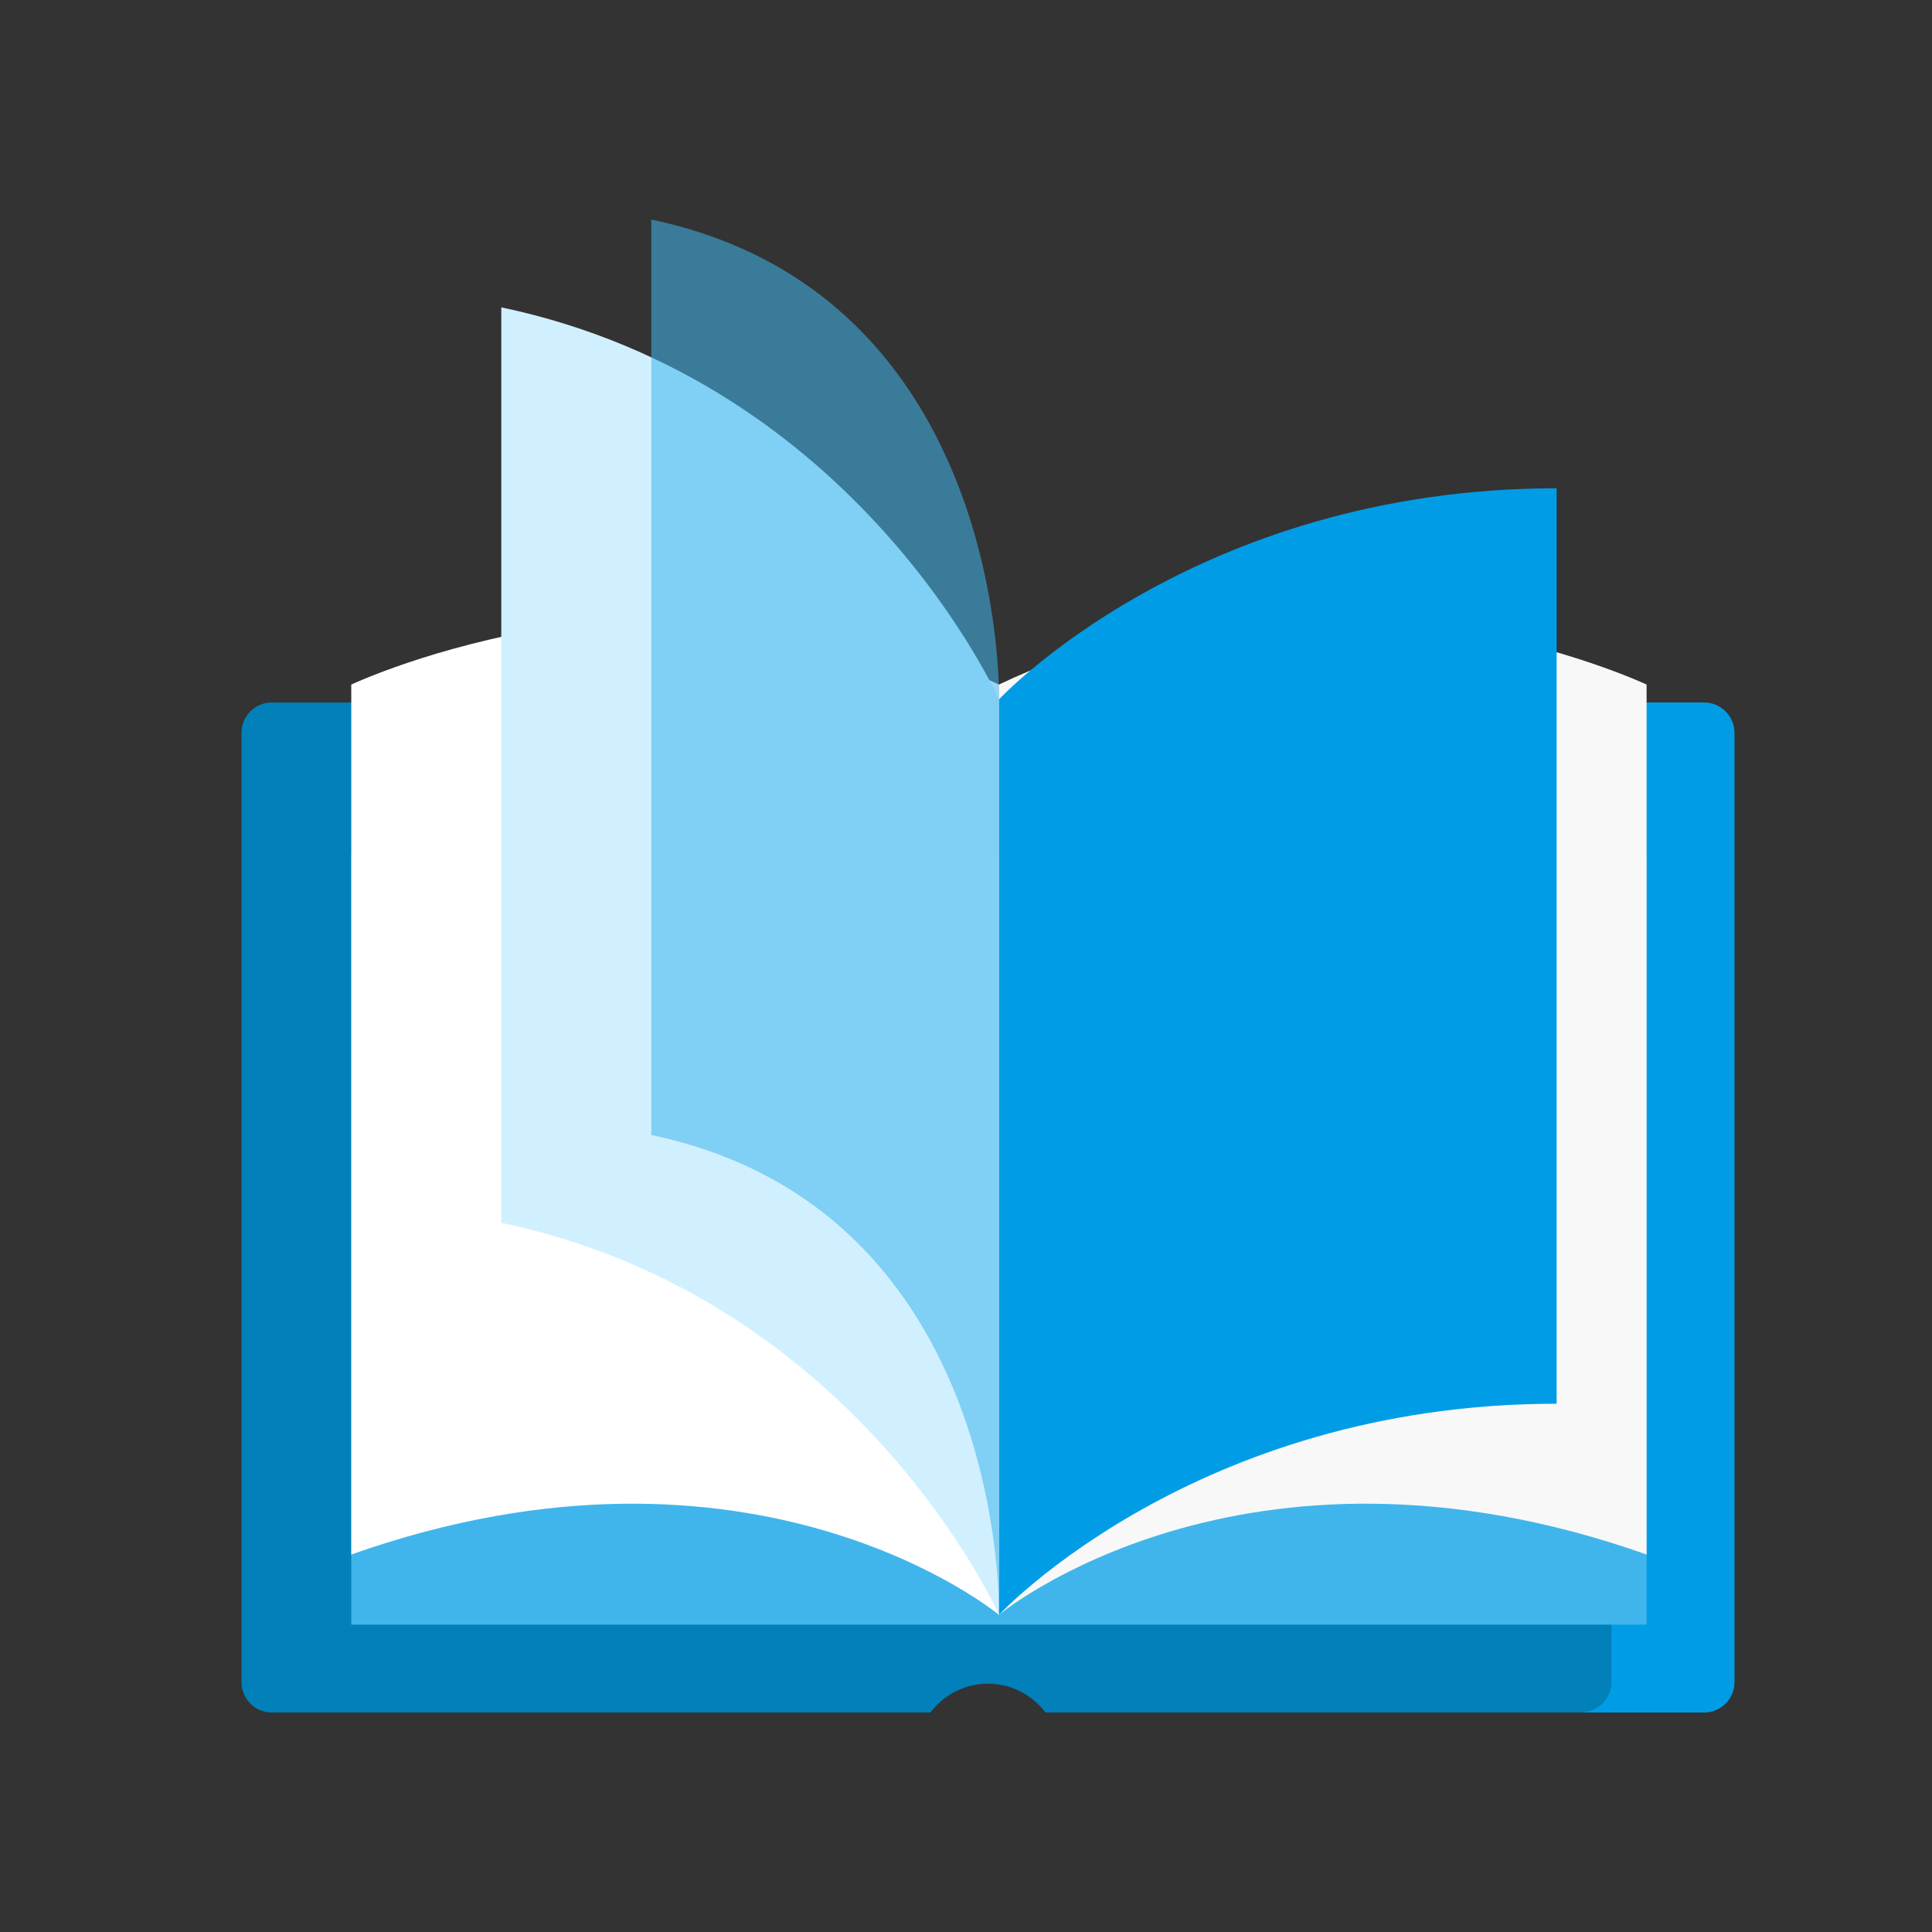
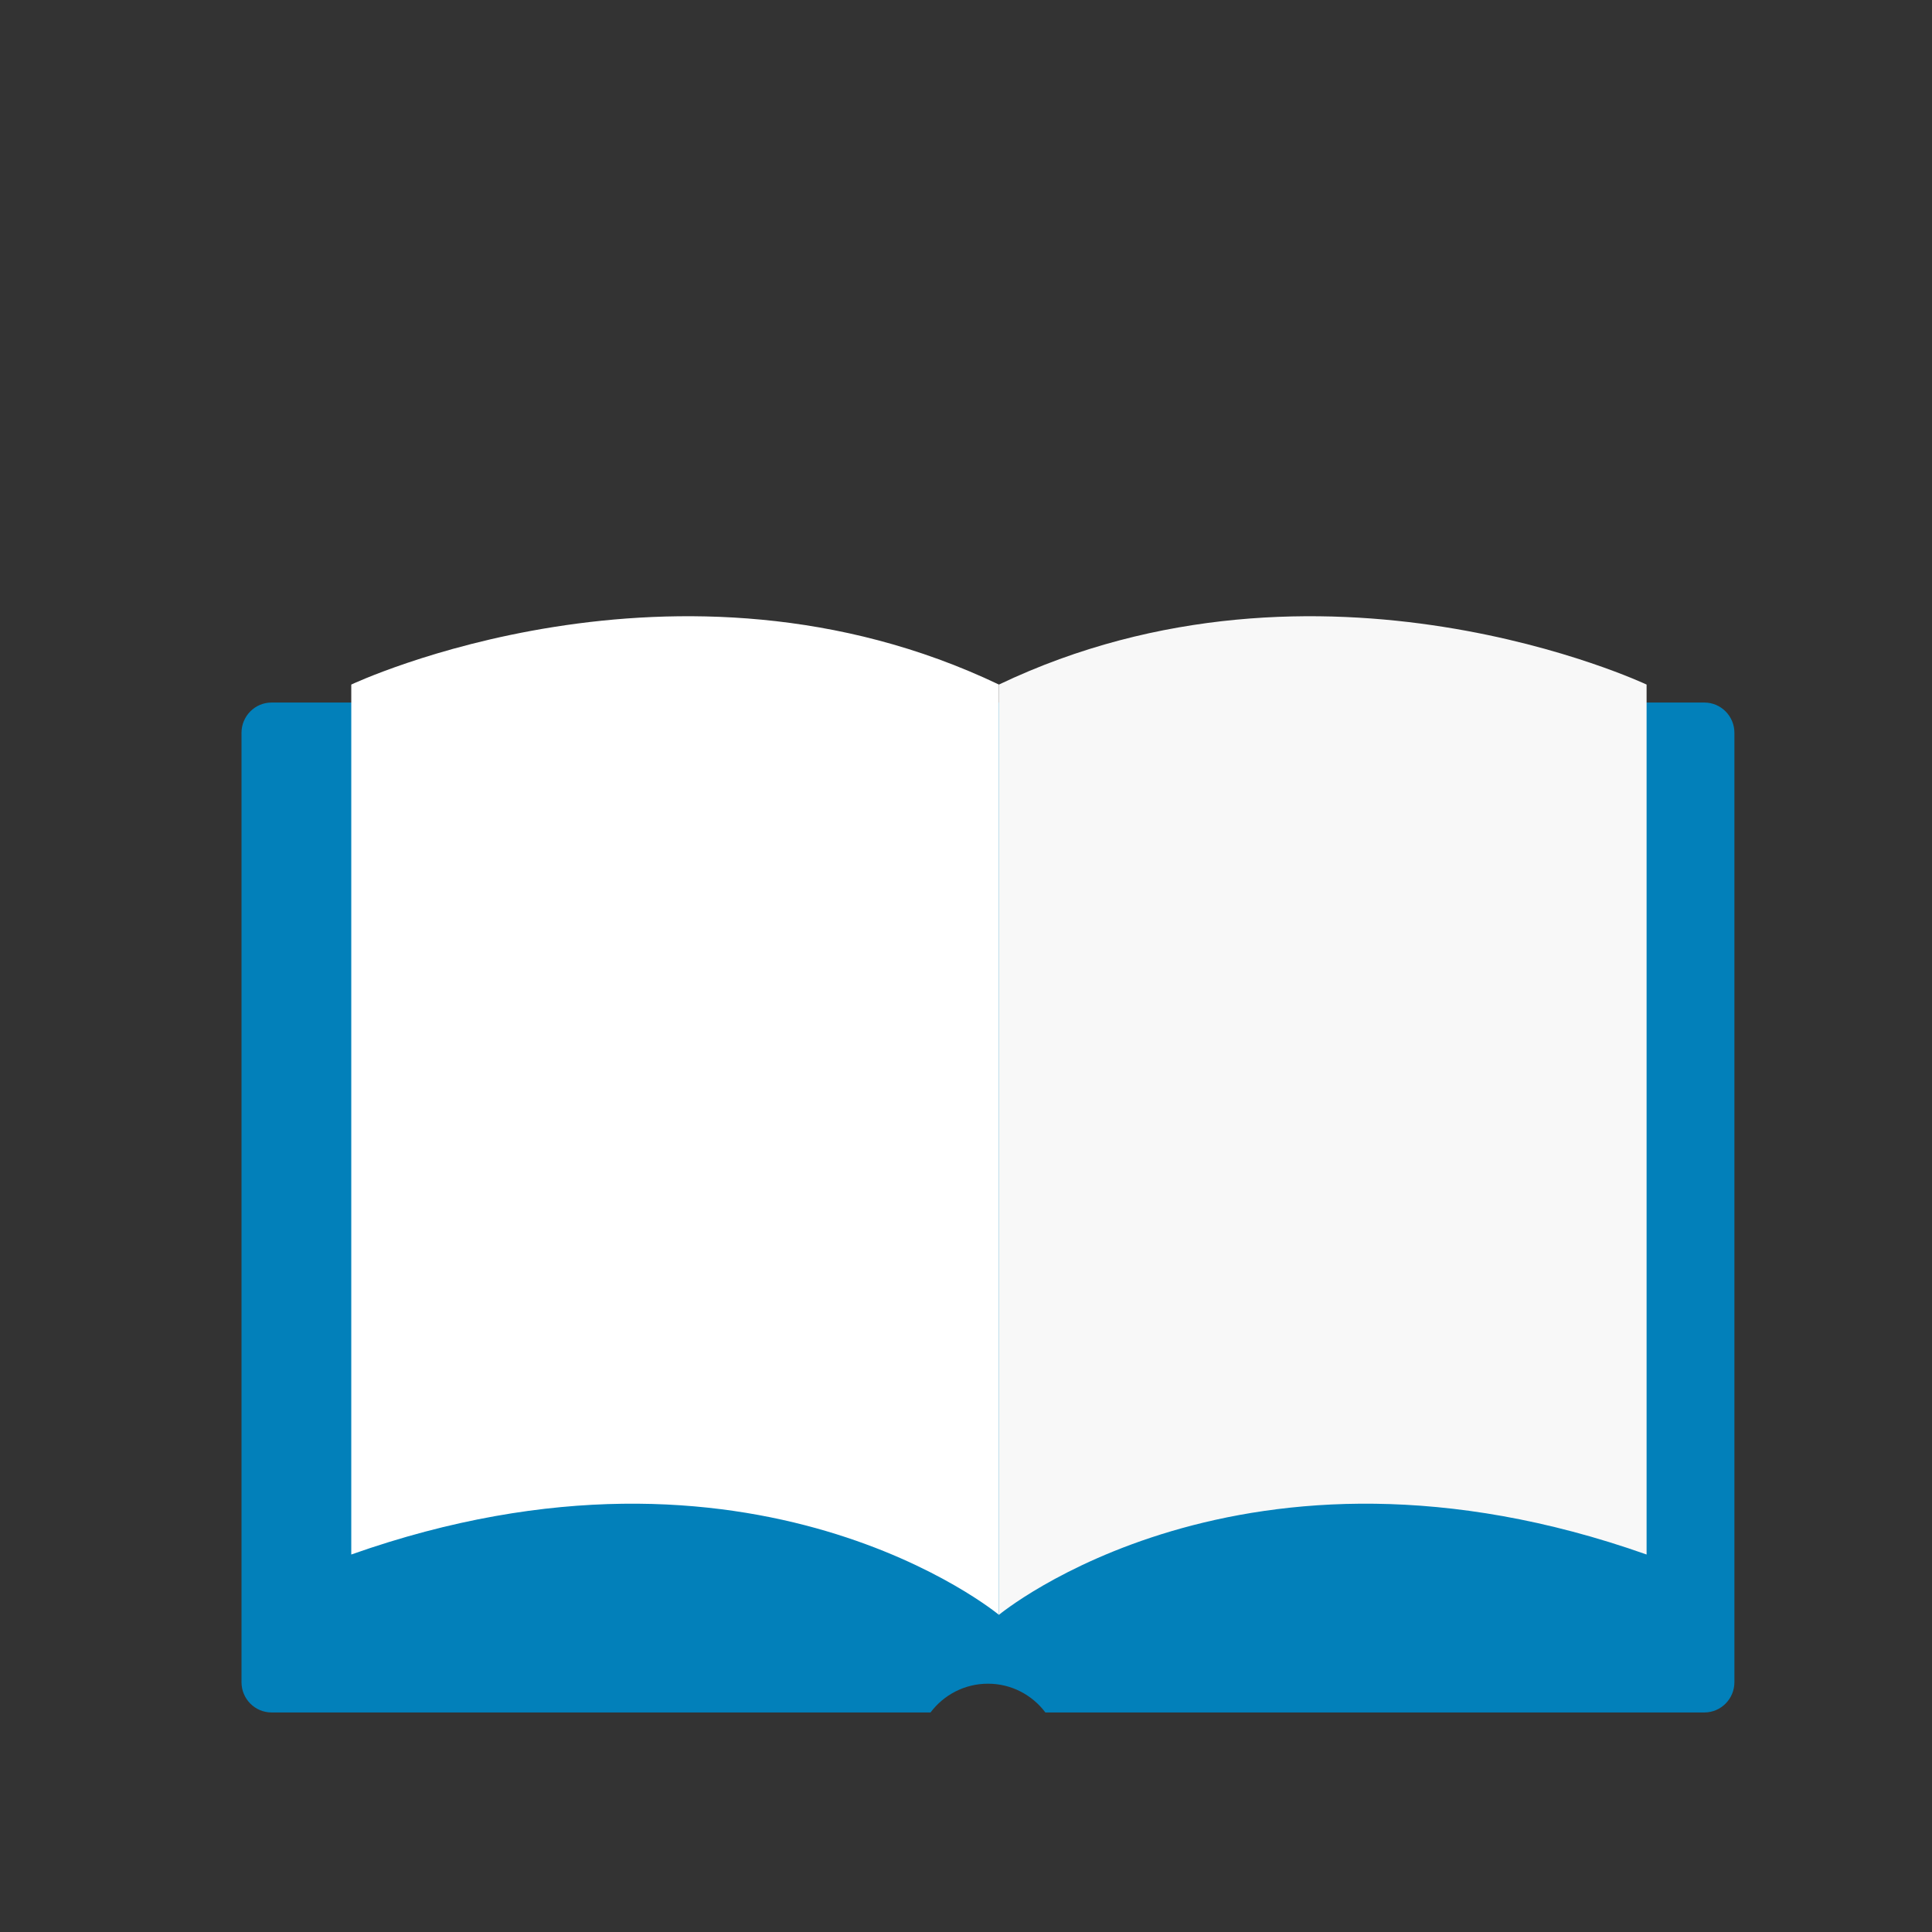
<svg xmlns="http://www.w3.org/2000/svg" width="88px" height="88px" viewBox="0 0 88 88" version="1.1">
  <rect x="0" y="0" width="88" height="88" fill="#333333" stroke="none" />
  <title>ICON_BDA LIBRARY</title>
  <g id="ICON_BDA-LIBRARY" stroke="none" stroke-width="1" fill="none" fill-rule="evenodd">
    <g id="open-book" transform="translate(11, 10)" fill-rule="nonzero">
      <path d="M66.632,22 L1.368,22 C0.613,22 0,22.618 0,23.379 L0,66.621 C0,67.382 0.613,68 1.368,68 L31.384,68 C31.983,67.204 32.932,66.69 34,66.69 C35.068,66.69 36.017,67.204 36.616,68 L66.632,68 C67.387,68 68,67.382 68,66.621 L68,23.379 C68,22.618 67.387,22 66.632,22 Z" id="Path" fill="#0280BA" />
-       <path d="M66.6,22 L61,22 C61.773,22 62.4,22.618 62.4,23.379 L62.4,66.621 C62.4,67.382 61.773,68 61,68 L66.6,68 C67.373,68 68,67.382 68,66.621 L68,23.379 C68,22.618 67.373,22 66.6,22 Z" id="Path" fill="#009DE6" />
      <g id="Group" transform="translate(5, 0)">
-         <polygon id="Path" fill="#40B5EC" points="0 28.915 59 28.915 59 64 2.9132476e-15 64" />
        <path d="M29.5,21.181 L29.5,63.554 C29.5,63.554 18.382,54.307 0,60.806 L0,21.181 C0,21.181 14.824,14.177 29.5,21.181 Z" id="Path" fill="#FFFFFF" />
-         <path d="M29.5,21.857 C29.5,21.857 23.097,7.424 6.833,3.999 L6.833,45.696 C23.097,49.121 29.5,63.554 29.5,63.554 L29.5,21.857 Z" id="Path" fill="#D0F0FF" />
-         <path d="M29.501,21.857 C29.501,21.857 29.931,3.425 13.667,0 L13.667,41.697 C29.931,45.121 29.501,63.554 29.501,63.554 L29.501,21.857 Z" id="Path" fill="#40B5EC" opacity="0.552" />
        <path d="M29.5,21.181 L29.5,63.554 C29.5,63.554 40.618,54.307 59,60.806 L59,21.181 C59,21.181 44.176,14.177 29.5,21.181 Z" id="Path" fill="#F8F8F8" />
-         <path d="M29.502,21.857 C29.502,21.857 38.43,12.241 54.902,12.241 L54.902,53.938 C38.43,53.938 29.502,63.554 29.502,63.554 L29.502,21.857 Z" id="Path" fill="#009DE6" />
      </g>
    </g>
  </g>
</svg>